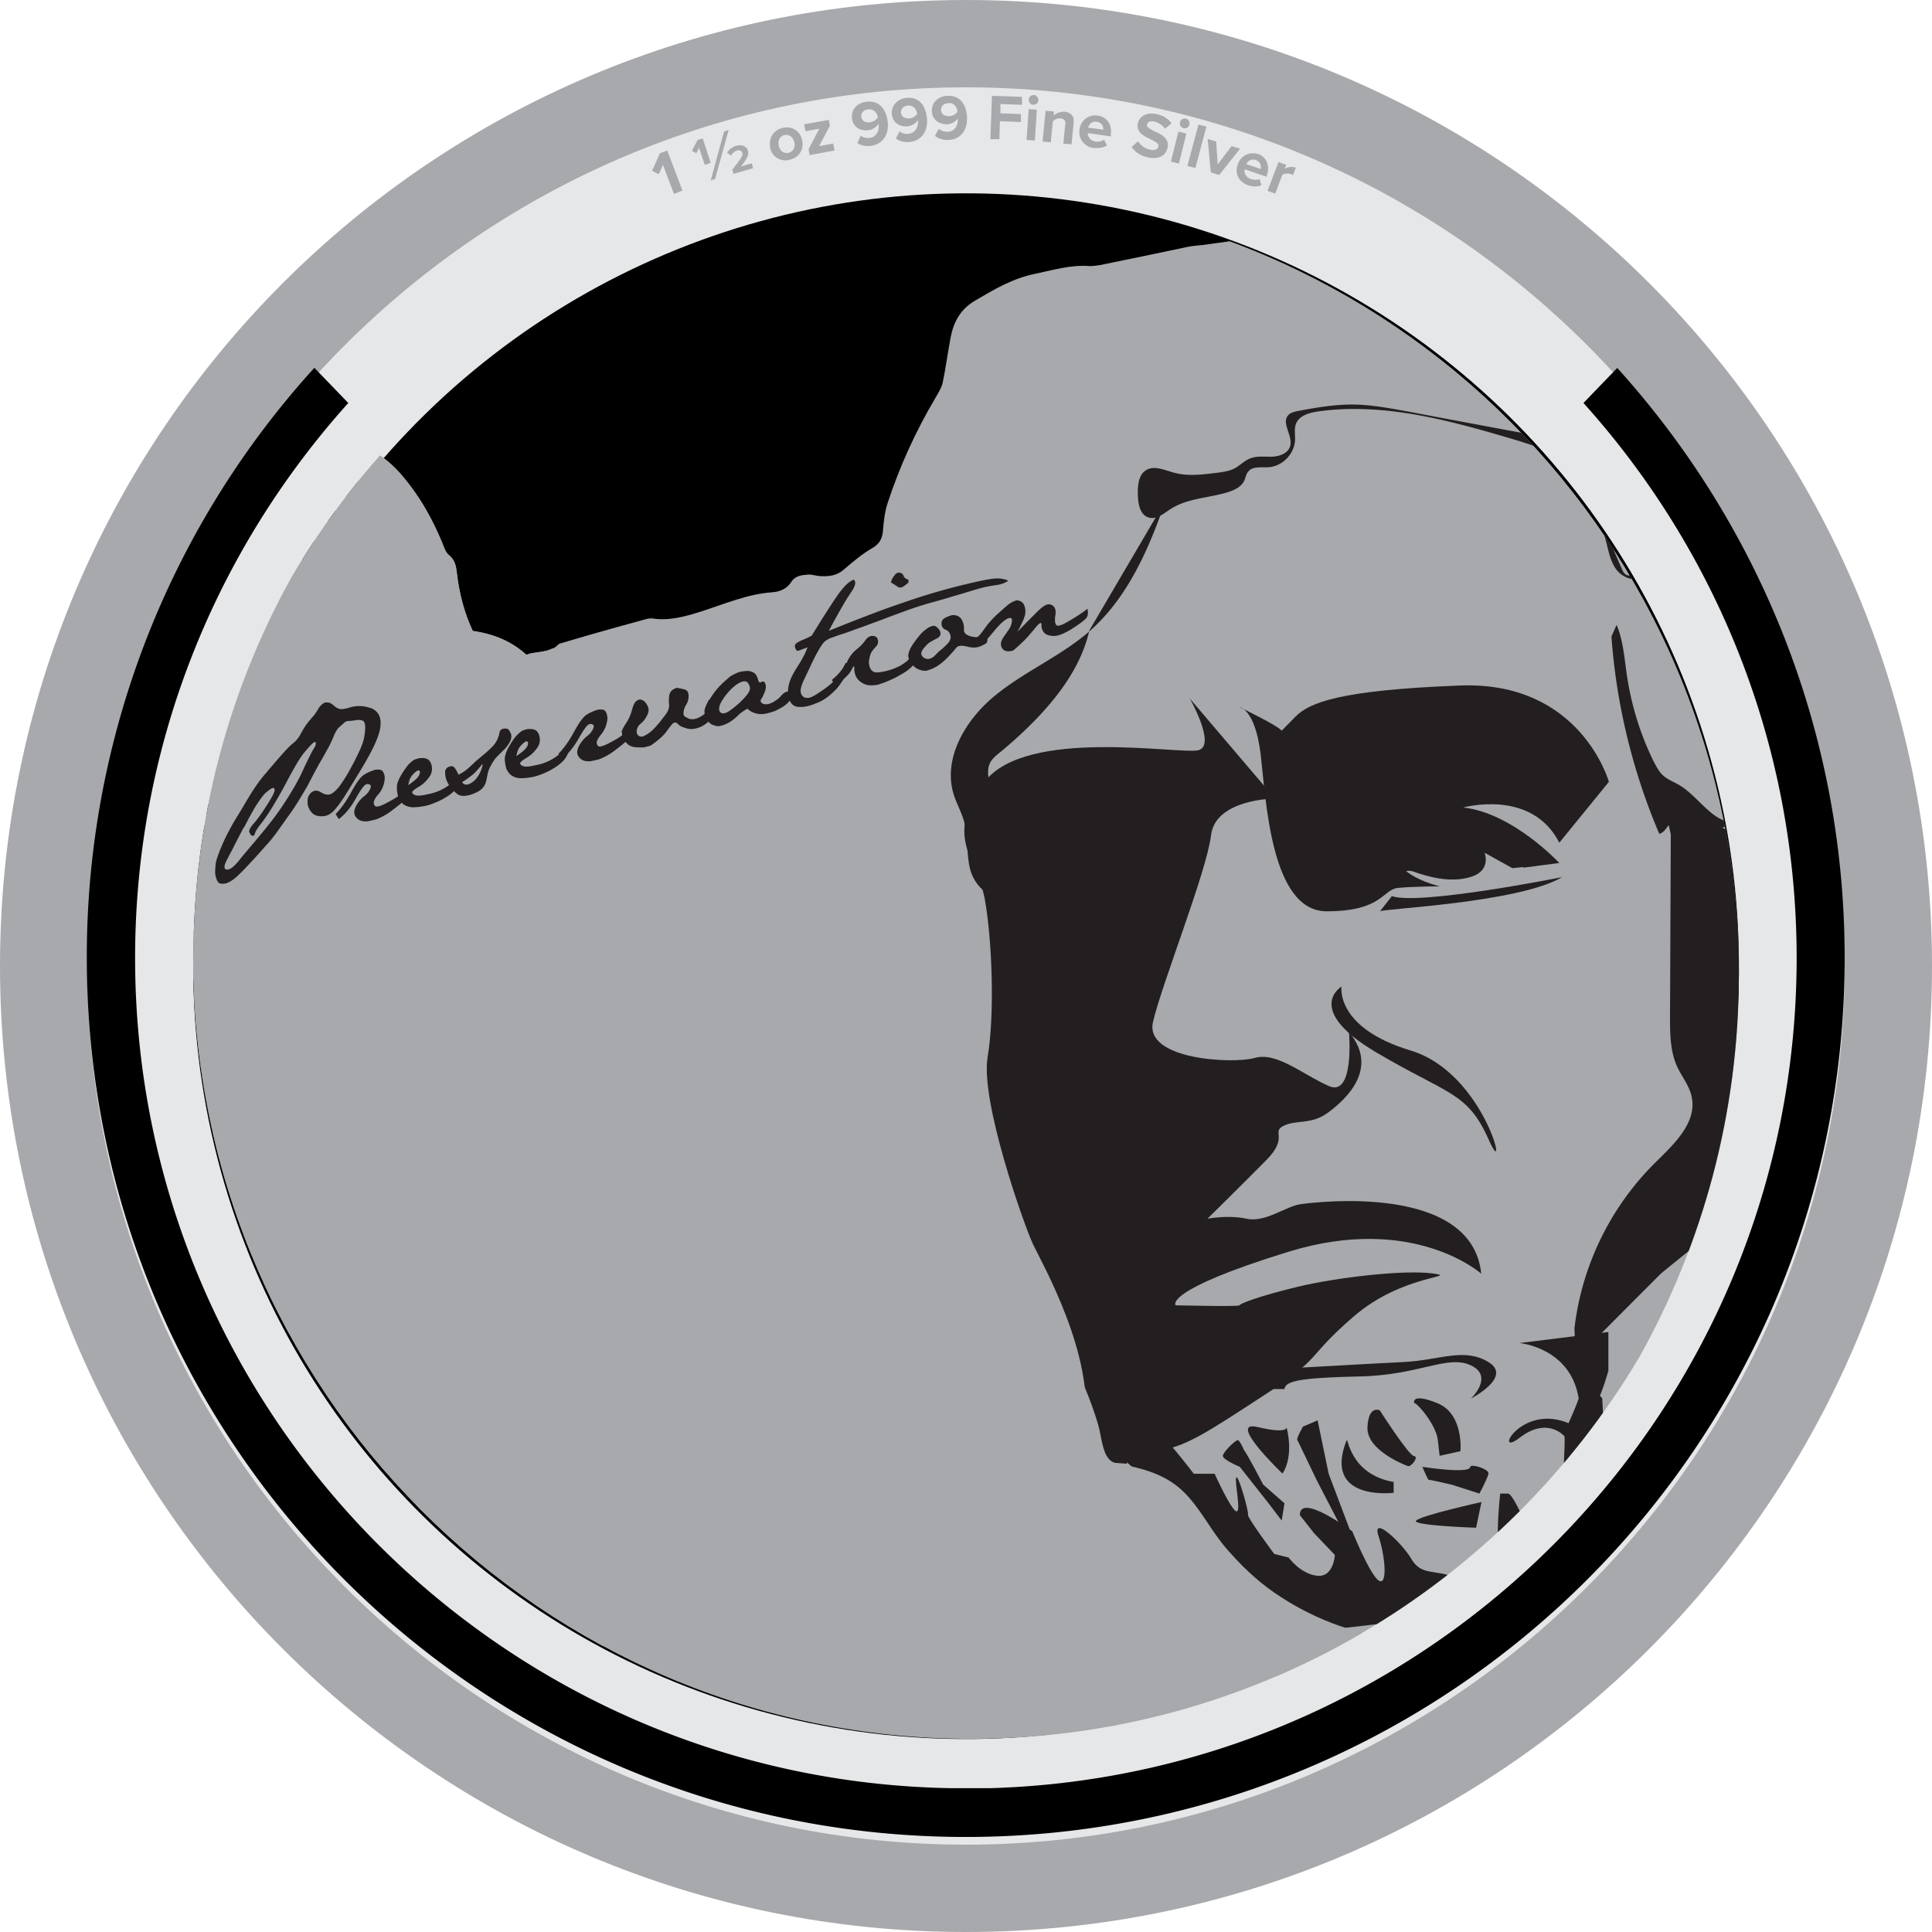
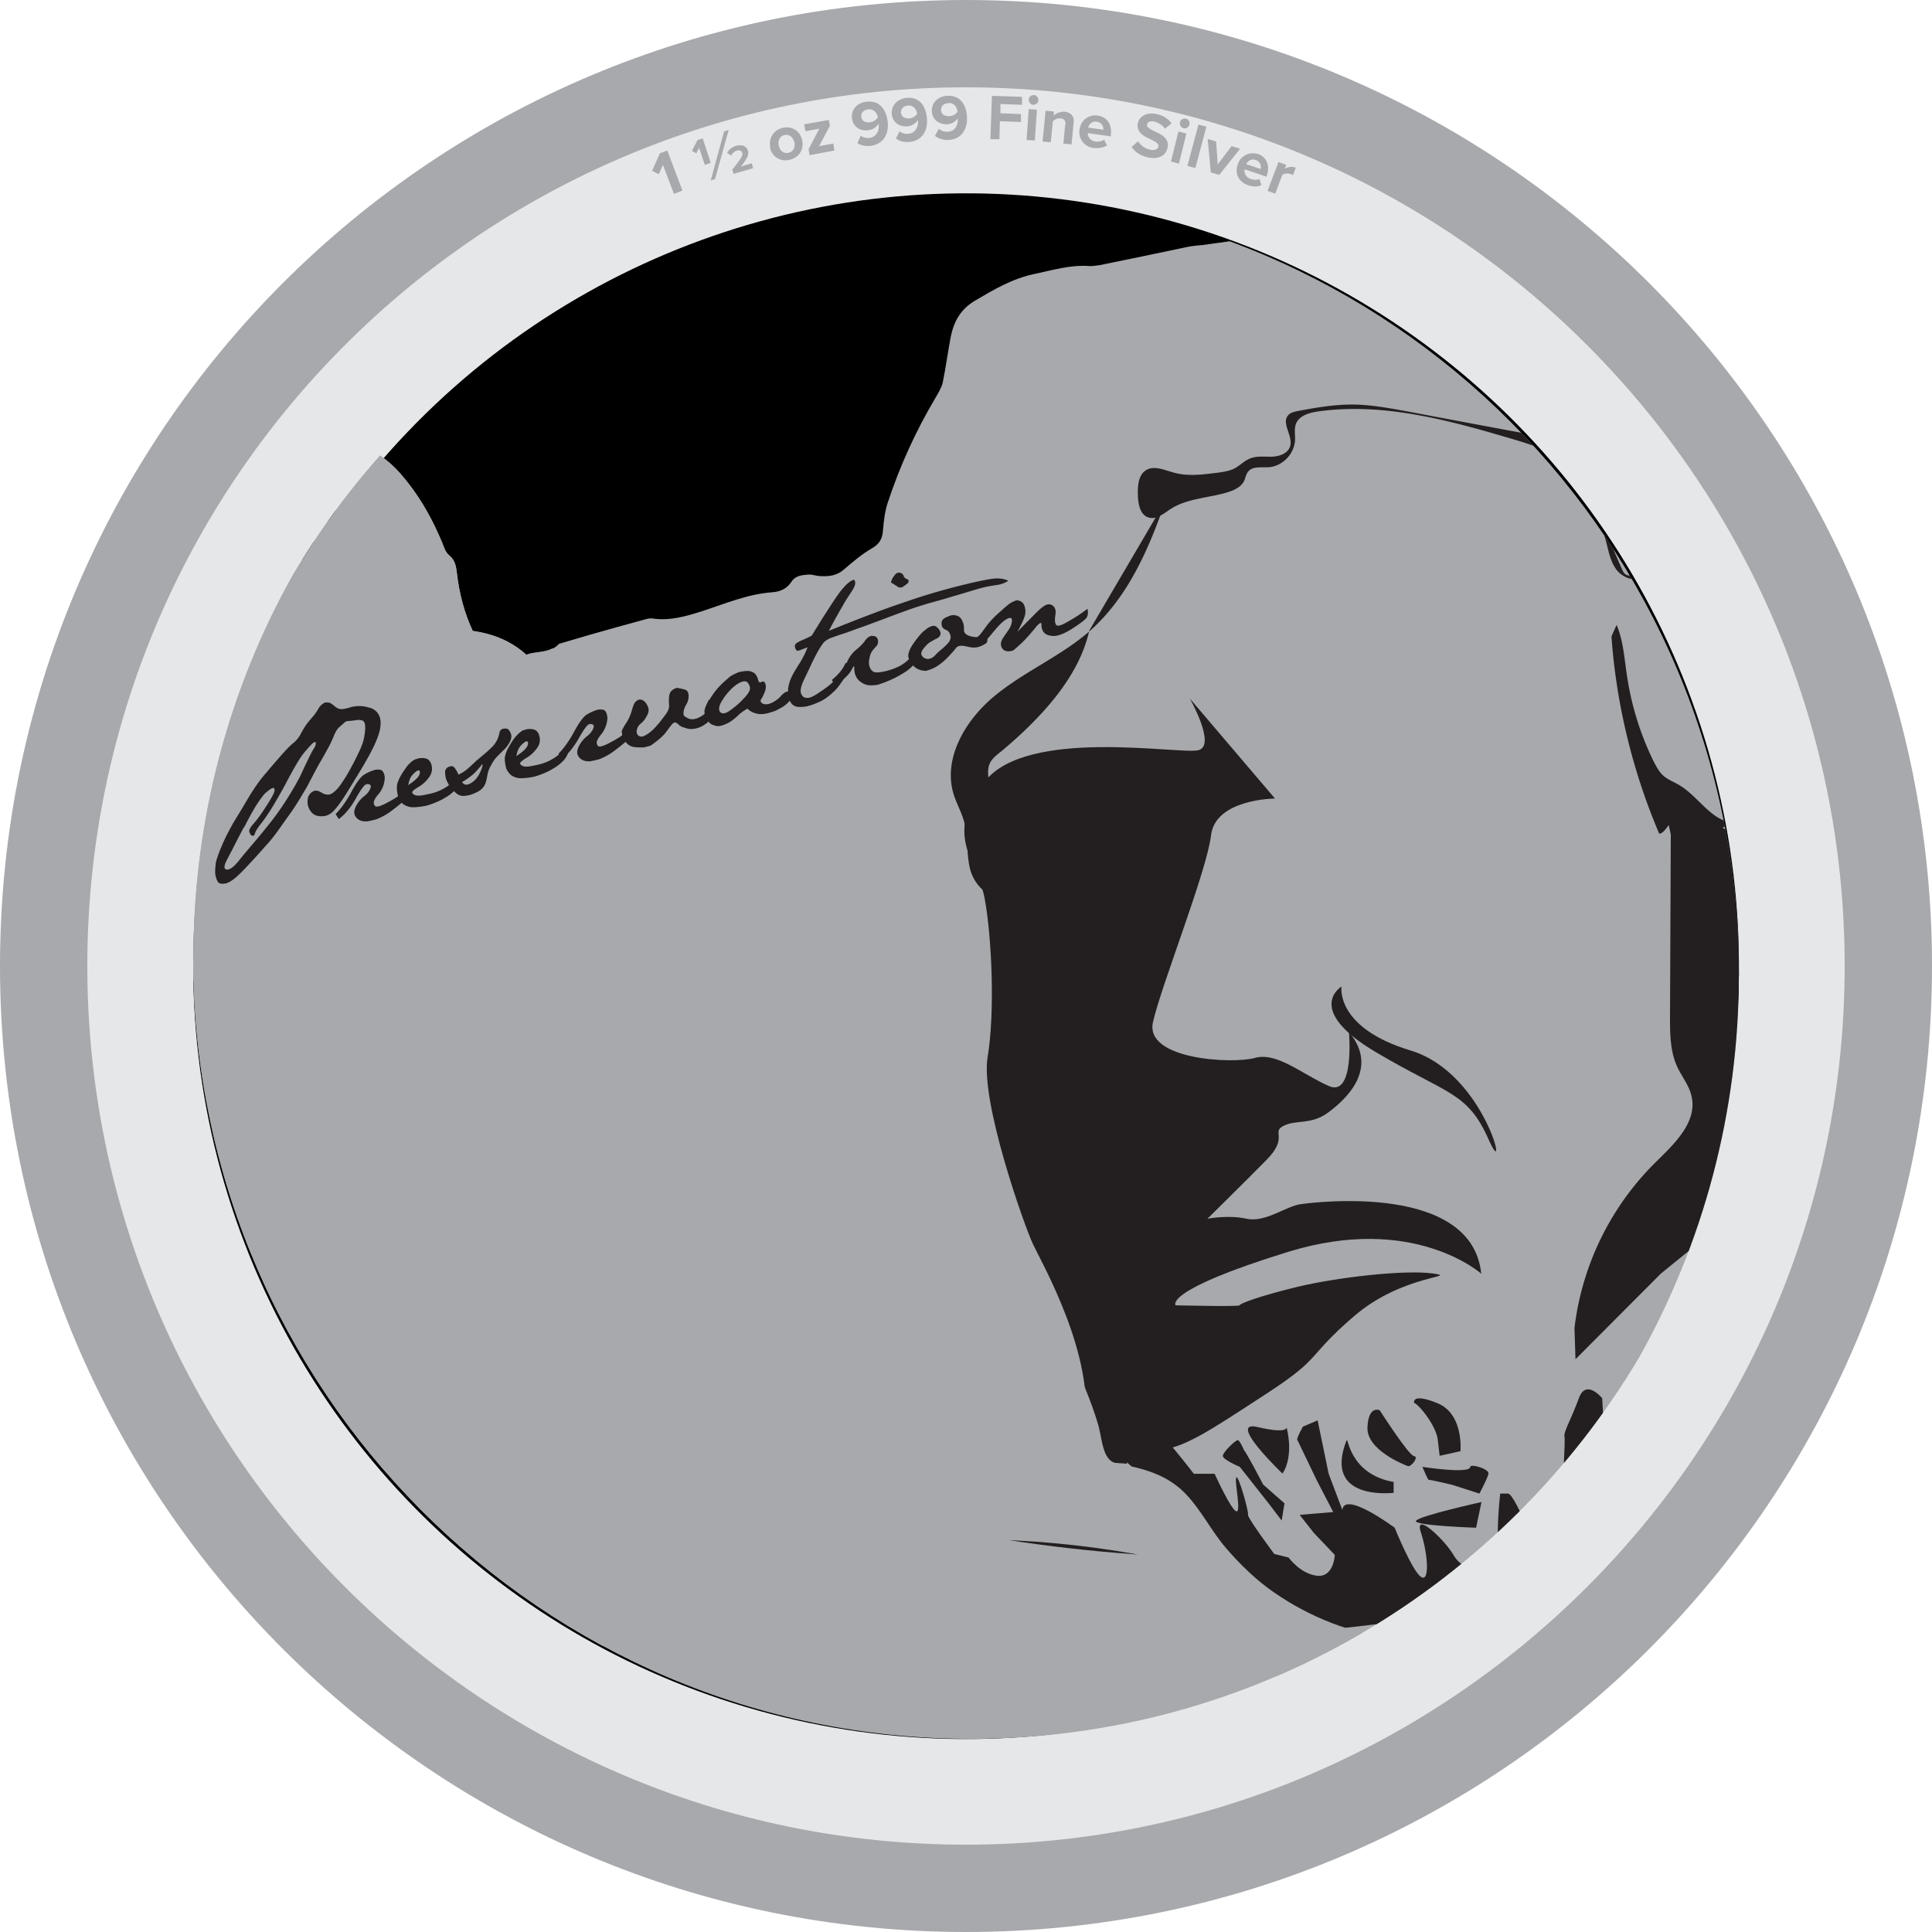
<svg xmlns="http://www.w3.org/2000/svg" id="b" viewBox="0 0 75.22 75.22">
  <defs>
    <clipPath id="d">
      <path d="M7.52 37.28c0 16.8 13.56 30.42 30.28 30.42 11.07 0 20.75-5.97 26.03-14.87 2.46-4.4 3.87-9.48 3.87-14.88 0-16.8-13.56-30.42-30.28-30.42-11.07 0-20.75 5.97-26.03 14.88-2.46 4.4-3.86 9.47-3.86 14.88Z" style="clip-rule:evenodd;fill:none;stroke-width:0" />
    </clipPath>
    <clipPath id="e">
      <path class="i" d="M-194.54-253.28h410.6v583.41h-410.6z" />
    </clipPath>
    <clipPath id="f">
      <path class="i" d="M-194.54-253.28h410.6v583.41h-410.6z" />
    </clipPath>
    <style>.h,.i,.k,.l{stroke-width:0}.i{fill:none}.k{fill:#a7a9ac}.l{fill:#231f20}</style>
  </defs>
  <g id="c">
    <path d="M37.61 73.52c-19.8 0-35.91-16.11-35.91-35.91S17.81 1.7 37.61 1.7s35.91 16.11 35.91 35.91-16.11 35.91-35.91 35.91Z" style="stroke-width:0;fill:#e6e7e8" />
    <path class="k" d="M37.61 3.4c18.86 0 34.21 15.35 34.21 34.21S56.47 71.82 37.61 71.82 3.4 56.47 3.4 37.61 18.75 3.4 37.61 3.4m0-3.4C16.84 0 0 16.84 0 37.61s16.84 37.61 37.61 37.61 37.61-16.84 37.61-37.61S58.38 0 37.61 0Z" />
    <path d="m25.81 6.42-.16.36-.26-.13.3-.68.29-.11.59 1.56-.33.13-.43-1.13Zm1.41-.67-.11.22-.17-.1.22-.42.2-.06.31.95-.23.08-.22-.66Zm.45 1.28.52-1.91.18-.06-.53 1.91-.18.06Zm.85-.44c.33-.41.41-.53.38-.64-.03-.09-.11-.11-.2-.09-.11.03-.2.12-.23.2l-.16-.11c.07-.14.21-.23.34-.27.22-.06.42 0 .47.19.05.16-.05.33-.27.61l.42-.12.05.19-.76.22-.05-.17Zm1.47-.85c-.07-.33.1-.67.48-.76.39-.09.69.14.76.48.08.34-.1.67-.49.76a.604.604 0 0 1-.76-.48Zm.93-.21c-.04-.18-.19-.32-.38-.27-.19.04-.26.23-.22.41.04.19.18.32.38.28.19-.04.27-.23.23-.41Zm.57.26.41-.78-.54.1-.05-.27.96-.17.04.23-.42.79.55-.1.05.27-.97.18-.04-.23Zm2.01-.51c.1.07.2.1.35.09.27-.03.39-.28.36-.53v-.03c-.07.12-.22.24-.41.26-.3.04-.59-.12-.63-.47-.04-.32.19-.6.57-.64.5-.06.76.3.82.77.06.5-.18.89-.67.95-.2.02-.38-.02-.51-.11l.13-.28Zm.29-1.02c-.19.02-.27.17-.26.28.02.18.18.24.34.22.12-.01.24-.09.31-.19-.03-.16-.15-.34-.38-.31Zm1.23.85c.1.08.19.11.34.1.27-.02.4-.26.38-.51v-.03c-.07.12-.23.23-.41.25-.3.02-.58-.14-.61-.49-.02-.32.22-.59.59-.62.5-.04.74.33.78.81.04.5-.22.88-.71.91-.2.01-.38-.04-.5-.14l.14-.27Zm.33-1c-.19.01-.28.15-.27.27.01.18.17.24.32.23.12 0 .24-.08.31-.18-.03-.16-.13-.34-.37-.32Zm1.2.9c.09.08.19.12.34.12.27 0 .41-.24.4-.49v-.03c-.08.12-.24.22-.42.23-.3 0-.58-.17-.59-.52-.01-.32.24-.58.62-.59.5-.02.73.37.75.84.02.5-.25.87-.75.88-.2 0-.37-.06-.5-.16l.15-.27Zm.37-.99c-.19 0-.29.14-.28.26 0 .18.16.25.32.24.13 0 .25-.07.32-.17-.02-.16-.12-.35-.35-.34Zm1.69-.29 1.18.04v.31l-.84-.03v.36l.8.03v.31l-.82-.03-.02.7h-.35l.06-1.68Zm1.44.52.32.02-.08 1.2-.32-.02.08-1.2Zm0-.37c0-.1.1-.18.2-.18s.18.1.18.2-.1.18-.2.18-.18-.1-.18-.2Zm1.43.97c.02-.17-.07-.23-.2-.24a.343.343 0 0 0-.29.12l-.08.81-.32-.03.12-1.2.32.03v.16c.07-.08.23-.16.42-.15.26.03.38.19.35.42l-.08.85-.32-.03.07-.72Zm1.26-.35c.36.05.56.35.51.74v.07l-.9-.13c0 .15.1.3.3.33.11.02.25-.01.34-.07l.11.22c-.13.09-.33.12-.52.1a.619.619 0 0 1-.55-.72c.05-.35.34-.59.71-.54Zm-.37.47.59.08c0-.11-.05-.28-.26-.31-.2-.03-.3.11-.33.22Zm1.94.53c.09.14.25.28.47.33.19.04.3-.03.32-.12.03-.12-.11-.19-.29-.28-.25-.12-.58-.26-.51-.63.06-.27.34-.44.72-.36.26.05.46.18.59.36l-.25.21a.757.757 0 0 0-.43-.28c-.16-.03-.25.02-.27.12-.02.11.11.17.29.26.26.12.58.27.51.63-.06.3-.32.48-.76.39-.31-.07-.52-.22-.64-.41l.25-.22Zm1.57-.38.31.08-.29 1.17-.31-.08.29-1.17Zm.06-.36c.02-.1.13-.16.23-.14.1.02.16.13.14.23-.03.1-.13.17-.23.14-.1-.02-.16-.13-.14-.23Zm.72.09.31.08-.43 1.61-.31-.08.43-1.61Zm.36.56.33.1.06.89.54-.71.33.1-.81 1.02-.33-.1-.12-1.29Zm1.95.58c.34.12.48.45.36.82l-.02.07-.85-.29c-.03.15.04.31.24.38.11.04.25.04.34 0l.07.24c-.15.07-.35.06-.52 0-.35-.12-.53-.44-.4-.81a.62.62 0 0 1 .79-.4Zm-.45.4.56.19c.03-.11 0-.28-.19-.35-.19-.06-.31.05-.37.16Zm1.26-.08.3.11-.06.15c.12-.07.29-.1.43-.04l-.11.29s-.05-.03-.08-.04a.417.417 0 0 0-.33.02l-.28.74-.3-.11.43-1.13Z" style="fill:#a8a9ac;stroke-width:0" />
-     <path class="h" d="M62.97 14.32c-.46.48-.8.83-1.32 1.37 5.16 5.73 8.3 13.31 8.3 21.61 0 17.51-13.99 31.81-31.39 32.32h-1.57C19.44 69.3 5.26 54.93 5.26 37.3c0-8.3 3.14-15.87 8.3-21.61-.52-.54-.86-.89-1.32-1.37A34.065 34.065 0 0 0 3.38 37.3c0 18.9 15.32 34.22 34.22 34.22S71.82 56.2 71.82 37.3c0-8.84-3.36-16.9-8.86-22.98Z" />
    <circle class="h" cx="37.61" cy="37.61" r="30.09" transform="rotate(-77.25 37.616 37.612)" />
    <g style="clip-path:url(#d)">
      <g style="clip-path:url(#e)">
        <g style="clip-path:url(#f)">
          <path class="k" d="M135.4 21.33v84.65h-249.2c-.31-.38-.21-.83-.21-1.26V-23.24c0-.27 0-.55.02-.82 0-.13.01-.28.18-.35.71.22 1.43.45 2.15.68.08.02.17.06.21.12.31.4.8.45 1.22.6.33.12.69.17 1.02.28.52.16 1.07.27 1.54.52.65.35 1.33.63 2.01.91.51.21.98.45 1.36.87.09.1.2.21.32.25.5.15.81.53 1.17.86.68.62 1.33 1.31 2.19 1.69.71.31 1.3.77 1.85 1.29.16.15.34.27.51.41.63.56 1.27 1.1 1.69 1.86.21.37.52.72.87.97.71.51 1.45.97 2.21 1.38.6.33 1.18.67 1.74 1.06.29.19.63.31.96.44.21.08.42.09.61-.09.2-.19.44-.19.69-.12.1.03.23.08.32.05.69-.23 1.41-.04 2.11-.12.36-.04.68-.16.99-.33.61-.35 1.23-.69 1.84-1.03.07-.04.15-.07.23-.09.82-.18 1.65-.37 2.47-.52.39-.07.71-.2.94-.56.64-.98 1.29-1.95 1.96-2.92.31-.45.62-.9.97-1.32 1.15-1.39 2.31-2.76 3.47-4.13.37-.44.76-.86 1.15-1.27.25-.25.54-.46.79-.71 1.5-1.43 3-2.84 4.83-3.87 1.73-.97 3.56-1.47 5.51-1.61 1.42-.1 2.82.09 4.21.39.16.03.32.09.48.08.32-.02.59.09.86.23.34.18.67.37.99.57.6.38 1.21.73 1.87 1 .4.17.8.36 1.17.58 2.03 1.21 3.81 2.73 5.41 4.45.22.24.46.47.69.7 1.34 1.34 2.53 2.78 3.35 4.51.16.34.34.7.57.99.95 1.21 1.7 2.54 2.35 3.92.3.64.54 1.33.64 2.02.1.69.43 1.22.81 1.76.16.23.34.32.63.24.2-.06.45-.11.63-.05.5.18.96.1 1.43-.1.71-.3 1.47-.37 2.22-.48.45-.07.94-.08 1.38.03.66.17 1.34.23 2 .38.95.22 1.9.49 2.88.51.49.01.98.07 1.46.03 1.66-.11 3.31-.17 4.98-.11.87.03 1.65.31 2.35.83.51.37.93.83 1.36 1.3.42.46.88.89 1.32 1.34.4.4.81.81 1.22 1.21.19.19.38.4.6.55.62.4 1.22.83 1.75 1.33.65.65 1.39 1.26 1.88 2.1.19.33.44.61.75.85.47.35.76.87.93 1.42.22.73.37 1.48.54 2.22.22.93.35 1.88.8 2.74.1.19.1.42.14.63.17 1.02.26 2.07.52 3.07.22.85.44 1.69.54 2.56 0 .09.11.17.15.24.89-.01 1.71-.21 2.51-.45.88-.26 1.76-.28 2.67-.21.95.08 1.9.14 2.85.19.82.04 1.63.05 2.45.07 1.16.04 2.24.4 3.29.88.24.31.58.27.9.26.77-.02 1.52.12 2.26.29 1.23.28 2.37.79 3.51 1.31.64.29 1.11.78 1.53 1.33.54.7.95 1.46 1.29 2.27.07.17.13.39.26.49.25.2.28.44.32.72.09.78.29 1.54.62 2.24q1.27.17 2.09.93c.39-.16.89-.04 1.24-.41.03-.04.1-.04.15-.06.36-.11.73-.21 1.09-.32.73-.21 1.46-.41 2.19-.61.08-.02.16-.03.24-.02.66.1 1.28-.08 1.91-.28.9-.29 1.78-.67 2.74-.74.3-.02.58-.13.76-.42.15-.23.41-.25.65-.27.16-.01.32.06.48.06.33.02.64-.02.91-.26.35-.3.7-.6 1.1-.83.31-.18.4-.4.42-.72.03-.35.07-.71.18-1.04.47-1.43 1.09-2.79 1.86-4.09.11-.19.23-.38.28-.58.12-.58.2-1.18.31-1.77.12-.61.38-1.1.96-1.44.73-.43 1.44-.85 2.29-1.03.72-.15 1.42-.37 2.17-.31.13 0 .27-.02.4-.04 1.14-.23 2.28-.47 3.42-.71.19-.04.38-.05.57-.07.89-.12 1.78-.25 2.67-.37.62-.09 1.23-.21 1.86-.25.65-.04 1.3.02 1.95 0 .74-.02 1.46.06 2.16.31.15.05.32.07.48.1.72.14 1.45.06 2.18.15.75.09 1.52 0 2.27.17.1.02.22 0 .32-.01.84-.09 1.67-.18 2.51-.26.35-.03.71-.03 1.06-.02.33.01.65.06.98.07.54.02.94-.16 1.3-.64 1.04-1.43 2.07-2.88 3.46-4 .15-.12.26-.28.37-.43.3-.41.69-.68 1.13-.91.26-.14.49-.33.71-.52.19-.16.34-.35.52-.52.9-.8 1.81-1.57 3.04-1.83.4-.08.76-.27 1.12-.47.36-.19.73-.39 1.13-.46.69-.12 1.4-.16 2.11-.19.37-.02.77-.04 1.07.28.05.05.15.08.22.06.86-.14 1.73-.07 2.59-.06h.46c.15-.27.26-.53.43-.74.19-.22.44-.4.67-.59.1-.09.2-.18.31-.27.79-.68 1.71-1.02 2.75-1.07.24-.01.48-.05.72-.11.95-.23 1.88-.44 2.89-.28 1.11.18 2.2.35 3.22.82.2.09.41.14.61.24.26.13.51.12.79.04.52-.15 1.05-.32 1.58-.4.47-.07.89-.2 1.3-.43 1.03-.58 2.13-.96 3.35-.88.38.02.76-.04 1.14-.1.33-.05.65-.03.97.05.74.19 1.48.34 2.22.53.47.12.95.26 1.39.46.59.28 1.21.5 1.84.65.43.1.81.29 1.18.53.95.62 1.84 1.34 2.93 1.75.9.34 1.55.98 2.03 1.81.04.07.1.12.17.21.4-.05.78-.17 1.17-.27 1.24-.33 2.47-.33 3.65.29.26.14.55.26.84.29.57.06.95.38 1.26.81.56.78 1.25 1.42 1.93 2.07.8.77 1.62 1.54 2.41 2.33.23.23.42.5.59.78.2.33.36.72.26 1.09-.11.41.03.75.15 1.11.11.33.26.66.42.98.3.62.5 1.26.47 1.97-.03.66.05 1.31.23 1.94.08.29.12.58.19.87.12.49 0 .91-.29 1.31-.41.57-.79 1.16-1.35 1.6.12.27.23.49.32.71.21.51.31 1.03.17 1.59-.15.61-.22 1.23-.31 1.86-.04.32-.06.65.16 1 .12-.19.23-.34.31-.5.25-.47.6-.88.7-1.46.07-.38.38-.69.79-.88.57-.26 1.2 0 1.76-.26.09-.04.21 0 .32 0 .03 0 .05.01.08.02.72.16 1.45.22 2.18.11" />
          <path class="l" d="M15.87 42.43s-.03-.22-.18-.47c-.24-.42-.77-.93-1.95-.74-1.9.31-6.28 1.91-6.28 1.91s-1.43.66.31.93 2.13.31 3.02.51c.89.19 1.43-.39 1.7.93s.39 2.22 1.16 1.87c.77-.35 1.32-1.4 1.43-1.17.12.23-1.01-.82-.62-1.09.39-.27 1.51-1.21 1.7-1.98.19-.78-.31-.7-.31-.7m-9.27 8.42s-.49-.22 1.8.49c2.29.7 2.11.54 3.25.54s2.15 1.19 3.02 1.35c.87.16 1.28-.32 1.28-.32l-1.01 2.7s-2.93-2.05-5.4-2.16c-2.47-.11-4.21-.92-4.44-.92s1.5-1.67 1.5-1.67m-4.89 4.72c.16.19 0 3.04 1.36 3.46 1.36.43-1.16.58 1.94 1.32 3.1.74 2.62.19 5.24.54 2.62.35 3.71 1.95 4.17 1.09.46-.86-.19-1.98.85-1.44 1.05.55 1.28 1.52 1.24.31-.04-1.21-.5-3.74-.66-3.54-.15.19-11.35-1.25-13.17-2.61-1.82-1.36-.97.86-.97.86m-2.94-36.34s-.65 1.06.32 1.02c.97-.04 1.13-.41 1.54-.16.41.24 1.01.45 1.62.41.61-.04 1.13-.32 1.22 0 .08.32.16.69.65.48.49-.2 1.66-1.75 1.66-1.75s-.97 1.63-1.62 1.22c-.65-.41-.65-.77-1.22-.61-.57.16.28.34-1.01.29-1.3-.05-.73-.5-1.95-.7l-1.22-.2Zm10-.29s2.18.76 2.81 2.37c.63 1.62 2.17 2.47 2.17 2.47l.53.69.45-.61 1.09 1.44.42-1.07.35 1.87s1.46-2.2 1.34-2.12c-.12.08-.32.16-1.17-.2-.85-.37.28-1.1-.81-.81-1.09.28-1.05.57-2.35-.45s-1.27-1.49-2.01-2.39c-.74-.91-2.97-2-2.97-2l.16.81Zm1.75 12.83s.76-1.14 1.07-.69c.31.45-.14.69.55.69s.85-.24.81.37c-.04.61 0 1.02 0 1.02s1.56-1.34.59-1.99c-.96-.65-2.54-1.47-3.03.61m-4.21 7.11c-1.04.33-5.31.24-5.31.24s4.34.73 6.16-.24c1.82-.98 2.03-2.69 2.03-2.69l-.57-.2s0 2.16-2.31 2.89" />
-           <path class="l" d="M1.62 48.72c-.09.25-.88-3.93 7.69-4.9 0 0-6.31 1.21-7.69 4.9m6.97-7.54s-1.27 1.51.57 1.36l-2.25 1.3s-1.14-1.19 1.68-2.65M7.57 30.44s-2.15-2.51-11.02 1.8c0 0-.98 2.8 1.31 3.08C.15 35.6.4 34.99.4 34.99s2.41.06 3.06.41c.65.35.92 1.66 1.61 1.52.68-.14 1.9-1.54 2.22-.91s1.3.77 1.3.77 1.83-2.11-1.02-6.33m-3.95 3.4c-.06.72 1.45 1.27-.06 1.15-1.51-.12-3.59-.43-3.09-.79l.5-.36c.11-.19 3.26-.9 3.68 0 .42.9-.97-.72-1.03 0M5.75 35c-.46-3.41-5.32-1.65-6.44-1.19-.08.03-.15.06-.23.1-.02 0 .06-.03.23-.1C6.39 30.78 5.75 35 5.75 35m-3.61-3.89s6.3-2.06 6.73 2.6c.02.1.02.15.02.15 0-.05-.01-.1-.02-.15-.1-.66-.88-3.24-6.73-2.6m3.29 18.62c-.67-.23-1.35.7-2.86 1.09-1.23.32-1.14-.87-1.09-1.24-.54 2.5.37 3.62 2.14 3.27 1.79-.35.12-.35 1.47-.33 1.36.01.95-.54 1.5-1.67.26-.53.46-.72.65-.77-.62-.1-1.45-.24-1.81-.36m44.46-21.28c-.12-.18-1.63-.91-1.63-.91s.6.06.82 1.82c.21 1.76.39 6.13 2.57 6.13s2.17-.85 2.78-.91c.6-.06 1.63-.06 1.63-.06s-2.6-.61-1.27-1.88 4.53 1.15 4.53 1.15l1.39-.18s-1.81-1.95-3.74-2.16c0 0 2.66-.75 3.74 1.37l1.93-2.37s-1.09-3.93-5.8-3.75c-4.71.18-5.86.67-6.4 1.21l-.54.55Z" />
          <path class="l" d="M46.31 27.17s1.07 1.87.34 2.04c-.74.17-6.67-.9-8.31 1.22-1.64 2.13-.28 3.03 0 4.57.28 1.53.4 4.45.11 6.17-.28 1.72 1.41 6.49 1.75 7.23.34.74 2.46 4.39 2.02 7.19-.44 2.8-.04 1.48.47 1.4.51-.08 1.18 0 1.18 0s0-.44 1.1-.51 2.05-.73 4.31-2.2c2.26-1.47 1.53-1.39 3.43-3.03s4.16-1.52 3.07-1.67c-1.1-.15-3.72.15-5.26.52-1.53.37-2.26.66-2.26.72 0 .06-2.49 0-2.49 0s-.51-.57 4.38-2.08c4.89-1.51 7.52.85 7.52.85-.36-3.53-6.43-2.79-7.01-2.71-.58.07-1.39.73-2.12.57-.73-.16-1.53 0-1.53 0s1.39-1.37 2.29-2.28.17-1.09.68-1.34 1.07-.02 1.75-.53c.68-.51 1.98-1.7.79-3.12 0 0 .23 2.56-.79 2.1-1.02-.45-2.03-1.34-2.88-1.09-.85.24-4.3.07-3.96-1.4.34-1.48 2.09-5.85 2.26-7.27.17-1.42 2.49-1.43 2.49-1.43l-3.33-3.91Z" />
          <path class="l" d="M52.23 38.41s-1.48.88 1.33 2.55c2.82 1.67 3.57 1.54 4.4 3.41.83 1.87-.09-2.58-3.04-3.47-2.95-.89-2.69-2.49-2.69-2.49m.2 17.67c.06-.14.11 1.31 1.83 1.62v.42s-2.78.35-1.83-2.05" />
-           <path class="l" d="m50.6 58.98.56.71.81.85s-.04.88-.69.81c-.65-.07-1.11-.71-1.11-.71l-.56-.14s-1.05-1.41-1.02-1.52c.04-.11-.39-1.63-.46-1.45-.07.18.21 1.38 0 1.31-.21-.07-.84-1.46-.84-1.46h-.81s-1.34-1.75-1.55-1.75-1.72.71-1.72.71l2.04 1.82s.32.55 1.13 1.08c.81.53 1.27 1.31 1.21 1.8-.05.49-.44.6.58 1.06 1.02.46 1.09 1.7 1.27 1.7s.7-.35 1.72-.35 2.14-.21 2.88-.25c.74-.04 2.79-.21 3.63-.53.84-.32 2.1-.39 2.77-1.09.67-.71 1.2.53 1.2.42v-1.87l1.02-.41-.28-5.28s-.63-.78-.91 0-.6 1.31-.56 1.48c.04.18-.07 1.84-.07 1.84s.56 2.23-.25 2.68c-.81.46-1.55.14-1.65.14s-.21 1.34-.98.78c-.77-.57-.91.14-1.58-.04-.67-.18-1.09-.04-1.44-.64-.35-.6-1.55-1.73-1.27-.88s.35 1.98 0 1.73-1.02-1.91-1.02-1.91-2.04-1.52-2.04-.64" />
+           <path class="l" d="m50.6 58.98.56.71.81.85s-.04.88-.69.81c-.65-.07-1.11-.71-1.11-.71l-.56-.14s-1.05-1.41-1.02-1.52c.04-.11-.39-1.63-.46-1.45-.07.18.21 1.38 0 1.31-.21-.07-.84-1.46-.84-1.46h-.81s-1.34-1.75-1.55-1.75-1.72.71-1.72.71l2.04 1.82s.32.55 1.13 1.08c.81.53 1.27 1.31 1.21 1.8-.05.49-.44.6.58 1.06 1.02.46 1.09 1.7 1.27 1.7s.7-.35 1.72-.35 2.14-.21 2.88-.25c.74-.04 2.79-.21 3.63-.53.84-.32 2.1-.39 2.77-1.09.67-.71 1.2.53 1.2.42v-1.87l1.02-.41-.28-5.28s-.63-.78-.91 0-.6 1.31-.56 1.48c.04.18-.07 1.84-.07 1.84s.56 2.23-.25 2.68s-.21 1.34-.98.78c-.77-.57-.91.14-1.58-.04-.67-.18-1.09-.04-1.44-.64-.35-.6-1.55-1.73-1.27-.88s.35 1.98 0 1.73-1.02-1.91-1.02-1.91-2.04-1.52-2.04-.64" />
          <path class="l" d="M57.25 57.11c0-.13.74.08.7.27s-.35.77-.35.77l-1.06-.34s-.88-.21-.91-.19c-.03.02-.25-.51-.25-.51s1.86.29 1.86 0m-2.17-2.48c.11 0 .84.83.91 1.44l.07.61.81-.18s.14-1.45-.9-1.87c-1.04-.42-.9 0-.9 0M8.55 18.46c-.1-.06-.21.07-.22.18-.01.11.02.24-.04.34-.07.12-.23.15-.36.13-.13-.02-.26-.08-.4-.08-.27 0-.5.21-.68.42-.18.21-.36.45-.62.53-.03.01-.07.02-.11 0-.05-.02-.08-.08-.09-.13-.04-.17-.06-.35-.03-.52-.09-.05-.2 0-.26.06-.06.07-.09.17-.11.27-.05.21-.07.44-.06.66 0 .04 0 .09.03.12.02.04.07.07.12.09.52.25 1.23-.05 1.41-.6.03-.1.06-.22.16-.25.07-.02.15.02.22.04.31.11.67-.07.85-.36.18-.28.2-.63.15-.96m58.08 3.97c-.24.37-.58.66-.98.83-.11.05-.24.09-.36.07-.33-.05-.45-.46-.49-.79-.08-.69-.11-1.38-.08-2.08-.13.48-.27.96-.4 1.44-.06.22-.13.45-.3.59-.32.26-.82.06-1.06-.27-.24-.33-.3-.76-.41-1.15-.22-.76-.66-1.43-1.09-2.09-.3-.46-.61-.92-1.06-1.23-.38-.27-.84-.4-1.28-.54-2.53-.75-5.16-1.5-7.77-1.13-.34.05-.72.16-.85.47-.08.2-.03.43-.04.65-.03.54-.49 1.01-1.02 1.05-.29.02-.64-.05-.81.18-.08.1-.1.24-.15.35-.12.25-.4.37-.66.45-.73.22-1.55.23-2.19.64-.27.17-.55.43-.86.34-.37-.1-.43-.59-.43-.97 0-.32.04-.69.3-.86.31-.22.73-.02 1.1.08.56.16 1.16.07 1.74 0 .2-.03.41-.06.6-.15.22-.11.4-.31.63-.4.27-.11.57-.06.86-.07.29-.01.62-.13.7-.41.12-.4-.36-.9-.07-1.21.09-.1.24-.13.38-.16.69-.13 1.39-.25 2.1-.25s1.45.14 2.17.27c1.69.32 3.39.64 5.08.95.36.07.75.15 1.03.39.22.2.35.48.47.75.58 1.34 1.17 2.69 1.75 4.03.04.09.08.18.16.23.14.09.35 0 .44-.15.09-.15.1-.33.12-.5.09-.68.38-1.33.84-1.84.05-.05.1-.11.17-.12.21-.04.28.27.25.48l-.24 2.06c-.03.3 0 .69.28.77.18.05.37-.08.48-.23.11-.15.18-.34.29-.49.11-.15.31-.28.49-.22.18.06.24.36.07.43m-3.75 2.22c.19 2.65.83 5.26 1.86 7.68.15-.02.25-.18.35-.31.1-.13.28-.23.4-.14.1.08.11.24.21.32.05.04.12.05.19.06.61.05 1.22-.08 1.77-.37-.86 0-1.39-1.02-2.15-1.46-.2-.12-.43-.2-.61-.36-.17-.15-.28-.37-.39-.58a11.37 11.37 0 0 1-1.03-3.34c-.1-.66-.14-1.34-.4-1.95m4.4 9.78c-.27.52 0 1.14.22 1.68.28.66.51 1.33.68 2.02.17.67.28 1.37.11 2.03-.08.33-.24.63-.35.95-.28.82-.29 1.7-.27 2.56.01.74.03 1.47.06 2.21.02.48.04.97.21 1.43.36.98 1.42 1.64 2.45 1.53.08 0 .17-.03.23-.09.05-.05.07-.12.08-.19.15-.78-.14-1.56-.34-2.32-.25-.92-.38-1.86-.5-2.8l-.42-3.09c-.1-.71-.19-1.42-.25-2.13s-.09-1.42-.17-2.13c-.1-.84-.28-1.68-.54-2.49-.04-.12-.1-.27-.22-.3-.1-.02-.2.03-.28.09-.63.46-.86 1.31-.82 2.09.04.78.3 1.53.44 2.3.41 2.2-.11 4.54.61 6.66" />
          <path class="l" d="M67.35 35.48c0 .65.42 1.19.52 1.82.11.72 0 1.45-.08 2.17l.68-.09a19.8 19.8 0 0 1-.34-3.84h-.69c.13 1.88.27 3.76.42 5.65.14 1.82.18 3.7.52 5.5.08.44.75.25.66-.18-.34-1.79-.36-3.67-.5-5.49-.14-1.83-.28-3.65-.4-5.48-.03-.44-.69-.45-.69 0 0 1.35.11 2.7.36 4.03.08.42.63.26.68-.09.09-.7.18-1.41.09-2.11-.04-.33-.11-.65-.23-.96-.12-.3-.29-.58-.3-.92 0-.45-.69-.45-.69 0m-21.98-16c-.64 1.86-1.45 3.73-2.91 5.04-1.11.99-2.53 1.58-3.69 2.52-1.16.93-2.09 2.45-1.65 3.88.11.35.3.68.4 1.04.17.59.09 1.23.23 1.83.14.6.67 1.2 1.27 1.07l-.54-4.52c-.02-.19-.04-.38.02-.56.09-.27.35-.43.56-.61 1.93-1.63 3.01-3.14 3.34-4.63M4.73 36s-2.84.53-3.76.53c-.92 0 3.03 1 4.09.38m12.86 12.67c.02-.14 1.13 2.29-1.08 3.62l-.72.43-.29 3.69s-1.89-1.2-1.71-2.24c.18-1.04 1.81-3.01 1.81-3.01s1.59.2 1.98-2.49" />
          <path class="l" d="M6.91 51.25s-.37-.74 1.61-.92c1.97-.18 1.8-.79 1.97-.18.18.62.22 1.09 1.08 1.1.86 0 1.97-.22 1.96.23-.01.44 1.26.44 1.26.44l-.22 2.1 2.27-.81-1.22-2.39s.75-.14-1.32-1.24c-2.06-1.1-8.37-.9-8.88.15m-1.6-15.89c-.2 0-2.56-.35-2.67-.33-.11.02-.44.89.24.98.68.09 2.28.31 2.28.31l.51-.64m49.54 20.75s1.12 1.75 1.33 1.78c.21.02-.11.44-.24.39-.13-.05-1.61-.62-1.57-1.51.04-.88.48-.66.48-.66m-3.63.65s.1.29-1.13 0 .97 1.81.97 1.81.46-.57.16-1.81m-1.66.9c.08.05.75 1.34.75 1.34l.83.73-.11.67-.51-.67-1.12-1.42s-.67-.28-.66-.43c.01-.15.49-.61.58-.61.08 0 .24.38.24.38m2.3-.91s-.3.53-.21.54l.75 1.56s1.91 3.69 1.98 3.8c.06.11-1.52-4.06-1.52-4.06l-.43-2.08-.56.24Zm6.95 2.94-.21 1s-2.46-.08-2.34-.27c.12-.19 2.55-.73 2.55-.73m.73-.33s-.32 2.6.22 3.14c.54.53 1.39-.44 1.39-.44s-1.02-2.7-1.31-2.7M14.73 23.22s.62-2.11-1.8-3.41c-2.41-1.3-3.31-.81-3.31-.81s3.58.84 3.9 2.28c.32 1.44.44 2.08.44 2.08" />
-           <path class="l" d="M15.93 22.97s.34-3.76-2.85-4.57l-2.3-.27s4.6.76 4.6 5.24M-16.68 35c.55-.11 7.6.81 9.79 4.03C-4.7 42.25-.92 54.88-.92 54.88S7.32 66.7 5.43 72.86c-1.89 6.16.96-3.68-2.48-8.18s-6.4-12.24-6.61-13.25c-.21-1-2.68-12.67-6.89-13.73-4.21-1.06-9.07-2.91-9.07-2.91m69.63 19.29c.03-.31.59-.44 2.93-.49 2.34-.05 3.42-.86 4.33-.43.91.43 0 1.29 0 1.29s1.64-.84.68-1.42c-.96-.58-1.87-.07-3.32 0-1.45.07-5.25.29-5.25.29l-2.05.76m13.57 1.83s-.65-.77-1.74.07.14-1.56 2.18-.44m1.28-3.68-3.46.43s1.97.17 2.3 2.13c.33 1.97 1.16-1.05 1.16-1.05m-8.43-18.48s-.54.69-.46.59c.09-.1 5.41-.33 7.09-1.33 0 0-5.55 1.11-6.63.74m4.69-1.09-1.08-.6s.28.69-.53.94c-.81.26-1.75-.03-2.22-.2-.47-.17-.61.3-.61.3s-1.99-1.79-.91-2.22c1.08-.43 2.87-.43 2.87-.43l2.9 1.69.47.43" />
          <path class="l" d="m65.05 32.48-.03 7.08c0 .66 0 1.35.27 1.95.18.4.48.75.57 1.18.23 1.02-.7 1.87-1.44 2.6a10.88 10.88 0 0 0-3.12 6.42l.04 1.21 3.32-3.33S67.3 47.42 68 47c.7-.41.54-14.08-.3-14.41-.84-.34-3.15-2.4-3.15-2.4l.5 2.3Zm-54.74-1.85s.89-1.11 2.58-.35c0 0-1.09-1.25-2.94.04m3.83 1.22s-1.18 1.93-.83 2.61c.34.68 1.9 4.06 2.81 5 .91.94 1.84 2.39.75 3.35 0 0 1.86-1.14-.71-4.09-2.56-2.95-2.27-4.88-2.32-4.91-.05-.03 1.06-1.71 1.06-1.71s-.28-.79-.76-.25" />
-           <path d="M13.78 31.54s-1.18 1.93-.83 2.61c.34.68 1.9 4.06 2.81 5 .91.94 1.84 2.39.75 3.35 0 0 1.86-1.14-.71-4.09-2.56-2.95-2.27-4.88-2.32-4.91-.05-.03 1.06-1.71 1.06-1.71s-.28-.79-.76-.25Z" style="stroke:#231f20;stroke-miterlimit:10;stroke-width:.52px;fill:none" />
          <path class="l" d="M16.96 41.8s-1.02.28-1.72.71c-.7.43.16 1.81.16 1.81s2.13-1.8 1.77-3.13m-8.01-6.73c0 .13.78.33.78.33s-.48-.66-.24-.95c.24-.29.42 1.67 1.43 1.32 1.01-.35-.7 1.36-1.36.85-.67-.51-1.22-.74-1.22-.74m-4.69 15.7s.41-2.29-1.65-2.89c0 0 1.5 1.13 1.23 2.89m2.9-1.76s.88-.71-.91-1.47c0 0 .97 1.54 0 2.56m6.67-1.06c-.02-.26-.79-1.8-.79-1.8l.25 1.8m4.06 1.58s.95-.41 1.22-.79c.27-.38-.91 2.16 0 2.25.91.1-1.22.92-1.22.92m1.52-29.35 1.73 8.79c-.86 6.01-2.57 6.67-2.57 6.67 1.29-1.06 1.88-5.57 1.51-6.75-.38-1.17-1.29-7.41-1.29-7.41" />
          <path class="l" d="M17.6 38.25c-.11-.46-.1-.92 0-1.38.1-.52.32-1.01.57-1.48-.12-.49-.08-.98 0-1.62.11-.96-1.92-.9-2-1.26-.08-.35-1.67-.79-1.67-.79s-1.18.51-1.61 1.36c-.44.85 3.37 6.16 3.37 6.16s.01 0 1.52-.54a1.86 1.86 0 0 1-.16-.45m-1.42-.75c-.09-1.42-2.33-1.98-2.33-1.98l-.42-.82c2.33.77 2.79 1.93 2.75 2.8" />
          <path class="l" d="M17.59 36.87s-.37 1.89 3.71 1.32c4.07-.57-1.86 1.69-1.86 1.69l-2.6-1.86m-2.15 7.83c.07.08 4.01 2.65 3.48 4.66 0 0-1.92-3.69-3.77-4.23M44.17 60.5c-2.03-.36-4.09-.55-6.15-.57-.89 0-.89 1.38 0 1.39 1.94.01 3.88.18 5.79.52.37.06.74-.1.85-.48.09-.33-.11-.79-.48-.85" />
          <path class="k" d="M25.94 87.82c-.34-11.19-2.49-22.29-3.59-33.42-.91-9.28-1.54-19.32-.82-29.17-.33.19-.72.13-1.04.26q-.83-.75-2.09-.93c-.32-.7-.52-1.45-.61-2.24-.03-.28-.07-.52-.32-.72-.13-.11-.19-.32-.26-.49-.34-.81-.75-1.58-1.29-2.27-.42-.55-.89-1.04-1.53-1.33-1.14-.52-2.28-1.03-3.51-1.31-.74-.17-1.49-.3-2.26-.29-.32 0-.66.05-.9-.26-1.04-.48-2.12-.84-3.29-.88-.82-.03-1.63-.03-2.45-.07-.95-.05-1.9-.11-2.85-.19-.9-.08-1.79-.06-2.67.21-.81.24-1.62.44-2.51.45-.05-.07-.14-.15-.15-.24-.09-.87-.32-1.71-.54-2.56-.26-1-.35-2.04-.52-3.06-.04-.21-.04-.45-.14-.63-.45-.86-.58-1.81-.8-2.74-.17-.74-.32-1.49-.54-2.22-.16-.55-.46-1.07-.93-1.42-.32-.24-.56-.52-.75-.85-.49-.84-1.23-1.45-1.91-2.11-.53-.51-1.13-.93-1.75-1.33-.22-.14-.41-.36-.6-.55-.41-.4-.81-.8-1.22-1.21-.44-.44-.9-.87-1.32-1.34-.42-.47-.85-.92-1.36-1.3-.7-.52-1.48-.8-2.35-.83-.67-.02-1.34-.02-2.01-.01-.4 4.26-.9 8.51-1.31 12.73-1.33 13.61-2.74 27.21-3.66 40.86-1.32 19.39-1.58 38.85-1.62 58.3.05.04.09.08.14.13.02 0 .2.14.65.57.02.01.05.03.07.04.33.19.66.39.99.58h53.55c.06-6.05.25-12.1.06-18.15" />
          <path class="k" d="M23.88 35.86c-2.97.31-5.7 1.46-8.01 3.37-.56.46-.51 1.49 0 1.96.59.55 1.35.49 1.95 0 .04-.03.43-.34.18-.15.12-.09.25-.19.38-.28.26-.18.52-.35.79-.51.27-.16.54-.31.82-.46l.42-.21c.04-.02.42-.18.26-.12-.16.06.23-.09.27-.11.15-.06.29-.11.44-.16.3-.1.6-.19.9-.27.3-.08.61-.15.92-.2.15-.03.31-.05.46-.08-.35.05.15-.02.22-.02.72-.07 1.42-.58 1.38-1.39-.03-.69-.61-1.47-1.38-1.39m20.24 24.67c-1.67-.12-3.33-.31-4.99-.57-1.47-.24-3.23-.37-4.47-1.15-.63-.4-1.52-.13-1.89.5-.39.67-.14 1.5.49 1.9 1.5.95 3.41 1.16 5.13 1.43 1.9.3 3.81.53 5.72.67.74.05 1.38-.68 1.38-1.39 0-.8-.63-1.33-1.38-1.39" />
-           <path class="k" d="M44.55 59.38c-1.63-1.36-3.92-1.44-5.93-1.79-2.24-.39-4.49-.78-6.73-1.16-.73-.13-1.49.2-1.7.97-.18.67.23 1.58.96 1.71l6.27 1.08c1.01.17 2.01.35 3.02.52.68.12 1.61.17 2.16.63.57.48 1.39.56 1.95 0 .49-.49.58-1.48 0-1.96" />
          <path class="k" d="M54.36 63.83c-1.74-.24-3.33-.84-4.77-1.84-.69-.48-1.3-1.07-1.85-1.71-.58-.67-.97-1.49-1.59-2.13-.67-.69-1.48-.93-2.38-1.12-.36-.08-.51-.05-.69-.36-.18-.32-.22-.84-.32-1.19-.58-1.95-1.56-3.69-2.82-5.27-.47-.58-1.46-.49-1.95 0-.57.58-.47 1.37 0 1.96.61.76 1.11 1.61 1.53 2.49.41.86.59 1.77.89 2.67.34 1.04.97 1.82 2.02 2.2.74.27 1.48.16 2 .84.59.77 1.09 1.59 1.76 2.3.66.7 1.42 1.31 2.21 1.85 1.56 1.05 3.38 1.74 5.24 1.99.74.1 1.48-.18 1.7-.97.18-.65-.22-1.6-.96-1.7" />
        </g>
      </g>
    </g>
    <path class="l" d="M9.6 31.18c.14-.24.27-.44.38-.6.11-.16.24-.33.4-.51.15-.18.33-.39.54-.63.21-.24.37-.41.5-.51.12-.1.23-.23.31-.4.09-.16.17-.29.25-.39.08-.1.15-.18.2-.24.06-.06.11-.14.17-.23.06-.1.1-.17.14-.2.03-.04.09-.08.16-.12.1 0 .18 0 .22.03.05.03.1.06.15.11.06.05.12.09.2.11.08.02.2 0 .35-.04a1.256 1.256 0 0 1 .8-.01.554.554 0 0 1 .43.42v.02c.03.1.02.23 0 .38-.03.16-.1.37-.22.63s-.3.59-.53.97c-.23.38-.43.71-.6.98-.17.27-.32.47-.44.6s-.24.2-.37.22c-.13.02-.23.01-.33-.02a.425.425 0 0 1-.21-.16.603.603 0 0 1-.12-.46c0-.07.03-.14.08-.21a.38.38 0 0 1 .18-.13c.07-.02.17 0 .28.07.11.07.22.09.32.07.09-.03.2-.11.33-.26.12-.15.25-.35.39-.59.14-.25.27-.49.38-.73.12-.24.19-.43.22-.56.03-.13.05-.28.06-.43 0-.15-.02-.25-.08-.29-.06-.04-.15-.05-.29-.03-.13.02-.23.03-.28.03-.06 0-.11.02-.17.07-.05.05-.12.11-.19.17-.07.06-.15.18-.22.36-.07.17-.15.34-.24.5-.09.16-.17.31-.26.46-.09.15-.17.31-.26.47-.08.16-.17.32-.25.48-.09.16-.2.34-.33.56-.13.21-.26.41-.4.6-.13.18-.27.38-.42.59-.15.21-.32.43-.53.65-.2.23-.39.44-.57.63-.18.2-.34.36-.49.5-.15.14-.29.23-.43.28-.14.03-.23.02-.28-.01-.05-.03-.09-.11-.12-.22-.03-.1-.04-.19-.03-.28 0-.09.01-.18.02-.27.01-.09.07-.26.16-.5.1-.24.19-.45.28-.62.09-.17.19-.37.32-.58.13-.21.27-.44.41-.68Zm-.11 1.03c-.22.43-.37.71-.43.84-.07.13-.15.28-.23.44-.09.17-.11.28-.07.33.04.05.11.05.21 0 .1-.05.22-.17.37-.36.15-.19.34-.41.56-.67s.46-.55.7-.86c.24-.31.47-.65.69-1.01.22-.36.36-.62.43-.77.07-.15.15-.33.25-.53.1-.21.18-.37.25-.48.07-.11.09-.19.07-.23-.02-.04-.07-.02-.15.06-.08.08-.16.17-.26.29-.1.11-.22.29-.36.53-.14.24-.27.48-.39.71-.12.23-.27.49-.44.78-.17.29-.34.54-.49.74-.16.2-.25.34-.27.42-.02.08-.06.11-.11.1-.05-.02-.08-.06-.11-.14-.03-.07.03-.18.16-.33.13-.14.31-.39.52-.72.22-.34.32-.54.3-.61-.01-.07-.06-.08-.14-.03-.08.05-.15.11-.23.18-.07.07-.17.2-.3.4-.13.19-.3.5-.52.93Zm3.58-.52c.21-.21.41-.49.6-.84s.35-.58.48-.67c.13-.09.29-.16.46-.21.07-.01.13-.01.19 0s.1.05.13.11.05.13.05.21a1.053 1.053 0 0 1-.26.65.7.7 0 0 0-.16.26c-.02.07 0 .13.04.18.05.05.18.02.4-.09.21-.11.37-.2.47-.27.1-.07.2-.15.31-.24l.14.24c-.24.2-.45.38-.64.52-.19.15-.4.27-.63.36-.16.04-.28.07-.37.08-.09 0-.17 0-.26-.04a.399.399 0 0 1-.19-.17.31.31 0 0 1-.02-.25c.02-.09.07-.18.14-.28s.15-.18.24-.25.16-.15.21-.25c.05-.1.05-.16 0-.19s-.11-.03-.17 0c-.07.04-.2.22-.39.56-.19.34-.41.6-.65.78l-.12-.19Z" />
    <path class="l" d="M15.45 30.6c.02-.12.07-.25.15-.39.08-.14.17-.27.25-.38.09-.11.19-.2.3-.26l.13-.04a.61.61 0 0 1 .33.01c.1.04.17.13.2.29a.54.54 0 0 1-.12.45c-.11.15-.24.27-.4.36-.16.1-.24.16-.24.21 0 .04.04.08.12.11.08.03.25.02.49-.04a1.94 1.94 0 0 0 .92-.43c.08-.07.15-.12.2-.15.05-.03.1-.01.16.05-.06.17-.14.3-.24.39-.1.1-.23.2-.39.29-.16.1-.37.19-.61.27l-.15.04c-.28.05-.48.06-.58.04a.666.666 0 0 1-.27-.11.7.7 0 0 1-.19-.26c-.05-.19-.07-.35-.05-.47Zm.44-.03c.21-.14.34-.25.4-.34.06-.09.07-.16.05-.21-.03-.05-.09-.03-.19.06s-.16.17-.19.25c-.03.07-.05.16-.07.25Z" />
    <path class="l" d="M17.37 30.35a1.23 1.23 0 0 1-.04-.29c0-.07.03-.12.07-.16.04-.04.1-.06.18-.07.08-.01.17.1.27.33.15-.07.27-.15.37-.24.1-.09.19-.17.28-.26.09-.08.2-.17.32-.27s.23-.2.33-.3a1 1 0 0 0 .29-.54c.01-.08.05-.14.12-.17.09-.02.15-.02.2 0 .05.02.09.09.14.21.01.05.01.11 0 .16s-.04.13-.1.22c-.06.09-.12.17-.2.24l-.24.24c-.09.09-.17.21-.24.34-.08.14-.12.26-.14.37-.02.11-.04.22-.07.31-.03.09-.08.18-.17.26-.09.08-.23.15-.44.22-.14.03-.25.05-.34.03-.09-.01-.2-.08-.32-.22a1.11 1.11 0 0 1-.27-.43Zm.89.18c.1-.05.19-.11.26-.19s.14-.19.2-.33.08-.23.06-.26c-.18.22-.32.38-.44.46-.11.09-.23.17-.35.24.07.1.15.12.26.08Zm1.4-1.06c.02-.12.07-.25.15-.39.08-.14.16-.27.25-.38.09-.11.19-.2.29-.26l.13-.04a.61.61 0 0 1 .33.01c.1.04.17.13.2.29a.54.54 0 0 1-.12.45c-.11.15-.24.27-.4.36-.16.1-.24.17-.24.21 0 .04.04.08.12.11.08.03.25.02.49-.04a1.94 1.94 0 0 0 .92-.43c.08-.07.15-.12.2-.15.05-.03.1-.01.16.05-.06.17-.14.3-.24.39-.1.1-.23.2-.39.29-.16.1-.37.19-.61.27l-.15.04c-.28.05-.48.06-.58.04a.666.666 0 0 1-.27-.11.7.7 0 0 1-.19-.26c-.05-.2-.07-.35-.05-.47Zm.44-.03c.21-.14.34-.25.4-.34.06-.09.07-.16.05-.21-.03-.05-.09-.03-.19.06s-.16.17-.19.25c-.03.07-.05.16-.07.25Z" />
    <path class="l" d="M21.74 29.35c.21-.21.41-.49.6-.84s.35-.58.48-.67c.13-.09.29-.16.46-.21.07-.01.13-.01.19 0s.1.05.13.11.04.13.05.21a1.102 1.102 0 0 1-.25.65c-.08.1-.14.19-.16.26-.02.07 0 .13.04.18.05.05.18.02.4-.09.21-.11.37-.2.47-.27.1-.07.2-.15.31-.24l.14.24c-.24.2-.45.38-.64.52-.19.15-.4.27-.63.36-.16.04-.28.07-.37.08-.09 0-.17 0-.26-.04a.399.399 0 0 1-.19-.17.31.31 0 0 1-.02-.25c.02-.09.07-.18.14-.28.07-.1.15-.18.24-.25s.16-.15.21-.25c.05-.1.05-.16 0-.19s-.11-.03-.17 0c-.07.04-.2.22-.39.56-.2.34-.41.6-.65.78l-.12-.19Z" />
    <path class="l" d="M24.2 28.52c0-.06.05-.17.16-.34.11-.16.19-.34.24-.52.05-.19.1-.31.17-.36.07-.06.14-.08.22-.05.07.02.15.09.21.21.07.12.07.25 0 .38-.07.14-.15.25-.25.33a.43.43 0 0 0-.16.27c-.01.1.02.17.08.21.07.04.15.04.25-.02.1-.05.19-.12.28-.2.09-.08.17-.18.26-.28.08-.1.17-.22.27-.35.09-.13.13-.25.12-.36-.01-.11-.01-.21 0-.31s.04-.18.09-.23c.05-.05.12-.09.21-.12.12.02.22.04.32.07.09.03.14.11.14.24s-.03.24-.09.34a.68.68 0 0 0-.1.25c-.01.07-.01.12 0 .16.01.04.07.08.18.13.1.05.22.04.36-.01.13-.06.23-.12.29-.19.06-.07.12-.12.17-.15.05-.03.1-.02.13.03s.07.1.1.17c-.11.13-.22.24-.33.33-.11.09-.24.16-.38.2-.14.04-.29.05-.43 0-.14-.04-.24-.08-.29-.14-.05-.05-.1-.08-.14-.08-.04 0-.09.03-.14.1-.06.07-.13.17-.23.3-.1.13-.29.3-.58.5l-.26.07c-.2 0-.35 0-.45-.03a.47.47 0 0 1-.25-.17.658.658 0 0 1-.13-.22c-.02-.06-.02-.12-.03-.18Z" />
    <path class="l" d="M27.62 27.25c.14-.24.29-.43.43-.57.14-.14.26-.24.34-.31.08-.07.21-.13.37-.2.22-.05.38-.06.47-.03.09.03.16.07.2.13.04.06.07.13.09.21.02.08.06.11.13.07.07-.04.12-.01.15.08s.02.2-.03.32-.09.21-.13.26c-.03.05-.04.1 0 .14.03.04.09.07.18.07s.19-.03.31-.1c.11-.07.21-.14.28-.23.07-.08.15-.14.22-.16.07-.02.13-.01.17.04.03.11.01.21-.05.3-.06.09-.16.18-.29.26-.14.08-.25.14-.34.17s-.14.04-.16.05c-.21.06-.38.07-.51.03a.704.704 0 0 1-.35-.19c-.14.08-.27.17-.37.27-.1.1-.21.18-.31.25-.11.06-.23.12-.37.15-.1.03-.21 0-.33-.05-.13-.06-.22-.21-.29-.46-.02-.1.04-.27.18-.52Zm.56-.07c-.11.15-.17.28-.18.38-.01.1.02.17.09.2.07.03.17.01.29-.07a3.27 3.27 0 0 0 .68-.61c.09-.11.14-.2.14-.28 0-.07-.03-.14-.08-.21-.05-.07-.14-.08-.25-.04-.11.04-.23.12-.35.23-.12.11-.23.24-.34.39Z" />
    <path class="l" d="M30.68 26.89c0-.11.03-.23.07-.36.04-.13.14-.33.32-.61.18-.28.3-.52.37-.72-.17.07-.28.11-.34.13-.06.02-.1 0-.13-.08-.03-.07-.03-.13 0-.17.04-.05.12-.09.24-.15.13-.05.26-.11.39-.18.19-.3.34-.55.46-.74.12-.18.25-.39.39-.6.14-.21.27-.4.41-.55.13-.15.26-.25.38-.29.1.07.07.23-.09.47-.16.24-.28.43-.36.58-.09.15-.17.3-.25.44-.08.14-.17.31-.27.5.18-.07.44-.18.8-.32.35-.14.72-.28 1.09-.42.37-.14.75-.27 1.13-.4a24.517 24.517 0 0 1 2.3-.67c.41-.1.74-.17 1-.21.26-.04.48-.02.67.07-.14.09-.28.14-.41.16-.13.02-.27.04-.42.07-.15.03-.33.08-.53.14-.2.06-.45.14-.74.22-.29.09-.6.18-.93.27-.33.09-.66.2-.99.32-.33.12-.65.24-.94.35-.3.11-.61.23-.93.34-.32.12-.55.2-.69.24-.14.05-.25.09-.34.12-.09.04-.16.08-.21.12-.05.04-.1.1-.15.18-.05.07-.11.17-.18.3-.07.13-.15.29-.24.48-.09.2-.17.36-.24.51-.07.14-.12.27-.14.38-.02.11 0 .2.05.27s.13.1.23.09c.1 0 .27-.09.51-.26.24-.16.41-.3.5-.4.09-.1.17-.17.22-.2.05-.03.1-.03.15 0 .04.04.02.12-.08.26s-.18.25-.27.33c-.08.08-.18.17-.29.25-.11.08-.24.16-.4.22-.1.04-.19.08-.28.1-.06.02-.11.03-.16.04-.15.02-.27.02-.36 0-.09-.03-.17-.08-.21-.16a.702.702 0 0 1-.1-.19v-.02a.56.56 0 0 1 0-.26Z" />
    <path class="l" d="M32.96 25.82c.09-.22.21-.39.37-.52s.28-.25.36-.37c.09-.12.18-.18.29-.17.11 0 .17.05.2.15.02.1 0 .2-.1.29-.09.1-.16.19-.19.28-.03.09-.05.19-.06.29 0 .1.02.2.07.28.06.09.13.13.23.13s.24-.02.43-.07.35-.12.49-.19c.13-.08.25-.16.34-.26.09-.1.18-.14.26-.15l.07.13c-.03.09-.08.18-.16.26-.08.08-.16.15-.24.21-.08.06-.2.13-.36.22s-.34.17-.55.25l-.23.08c-.2.03-.35.03-.45 0a.72.72 0 0 1-.27-.15.536.536 0 0 1-.16-.24.803.803 0 0 1-.04-.27c0-.09-.02-.08-.08.03-.05.11-.13.22-.25.33-.11.11-.21.21-.29.28-.08.07-.16.02-.25-.17.27-.22.44-.44.53-.66Zm2.14-2.95h-.11c-.13-.09-.23-.15-.3-.19.02-.12.09-.24.21-.36l.1-.03c.1.02.16.06.18.13.02.07.09.12.19.15v.11c-.09.08-.18.15-.28.2Z" />
    <path class="l" d="M35.92 25.57c.08.07.17.1.26.08.09-.02.17-.07.23-.14.07-.07.14-.15.24-.22.09-.08.18-.16.27-.26.08-.1.11-.2.08-.3-.03-.11-.09-.18-.18-.21-.09-.04-.15-.1-.16-.2-.01-.09.01-.17.07-.22.06-.05.17-.1.33-.15.18-.01.3.04.38.17.07.13.1.25.09.38-.01.13.07.22.25.27.18.05.32.05.43-.02.11-.06.19-.05.23.06.01.12 0 .19-.04.23-.04.03-.12.08-.25.13s-.29.06-.51 0c-.21-.05-.35-.03-.41.05s-.16.19-.29.33c-.13.14-.27.26-.4.35-.14.1-.3.17-.5.22-.2-.01-.35-.07-.46-.18a.812.812 0 0 1-.22-.38c0-.11.04-.25.14-.41.1-.16.21-.3.31-.42s.21-.21.33-.29c.12-.07.21-.09.28-.06.07.04.12.09.16.16.04.07.05.13.03.18a.25.25 0 0 1-.12.13c-.06.03-.14.07-.24.13-.1.05-.2.15-.3.28-.1.13-.11.23-.02.31Z" />
    <path class="l" d="M38.07 24.79c.07-.05.16-.17.28-.34.12-.17.27-.34.45-.51.18-.16.32-.29.42-.37.1-.09.22-.15.36-.2.14.01.23.07.28.16.05.1.07.21.06.34-.01.13-.11.37-.31.73.36-.37.61-.62.75-.76s.25-.23.35-.28c.09-.05.19-.04.28.02.09.07.13.19.1.37s-.02.31.03.38.22.02.53-.17c.31-.18.54-.34.69-.46.03.15.02.26-.03.34-.05.08-.23.22-.54.42-.31.2-.56.3-.74.3-.18 0-.31-.05-.38-.13a.43.43 0 0 1-.1-.31c0-.12-.09-.07-.27.16-.19.23-.35.41-.5.55-.15.14-.26.24-.34.3-.12.03-.21.04-.29.01-.08-.02-.13-.08-.17-.18-.03-.1 0-.21.07-.32.08-.12.16-.23.24-.35a.68.68 0 0 0 .11-.34c0-.1-.07-.12-.2-.05-.13.07-.29.22-.48.45s-.32.38-.39.44-.16.12-.3.16c-.03-.19-.02-.32.05-.37Z" />
  </g>
</svg>